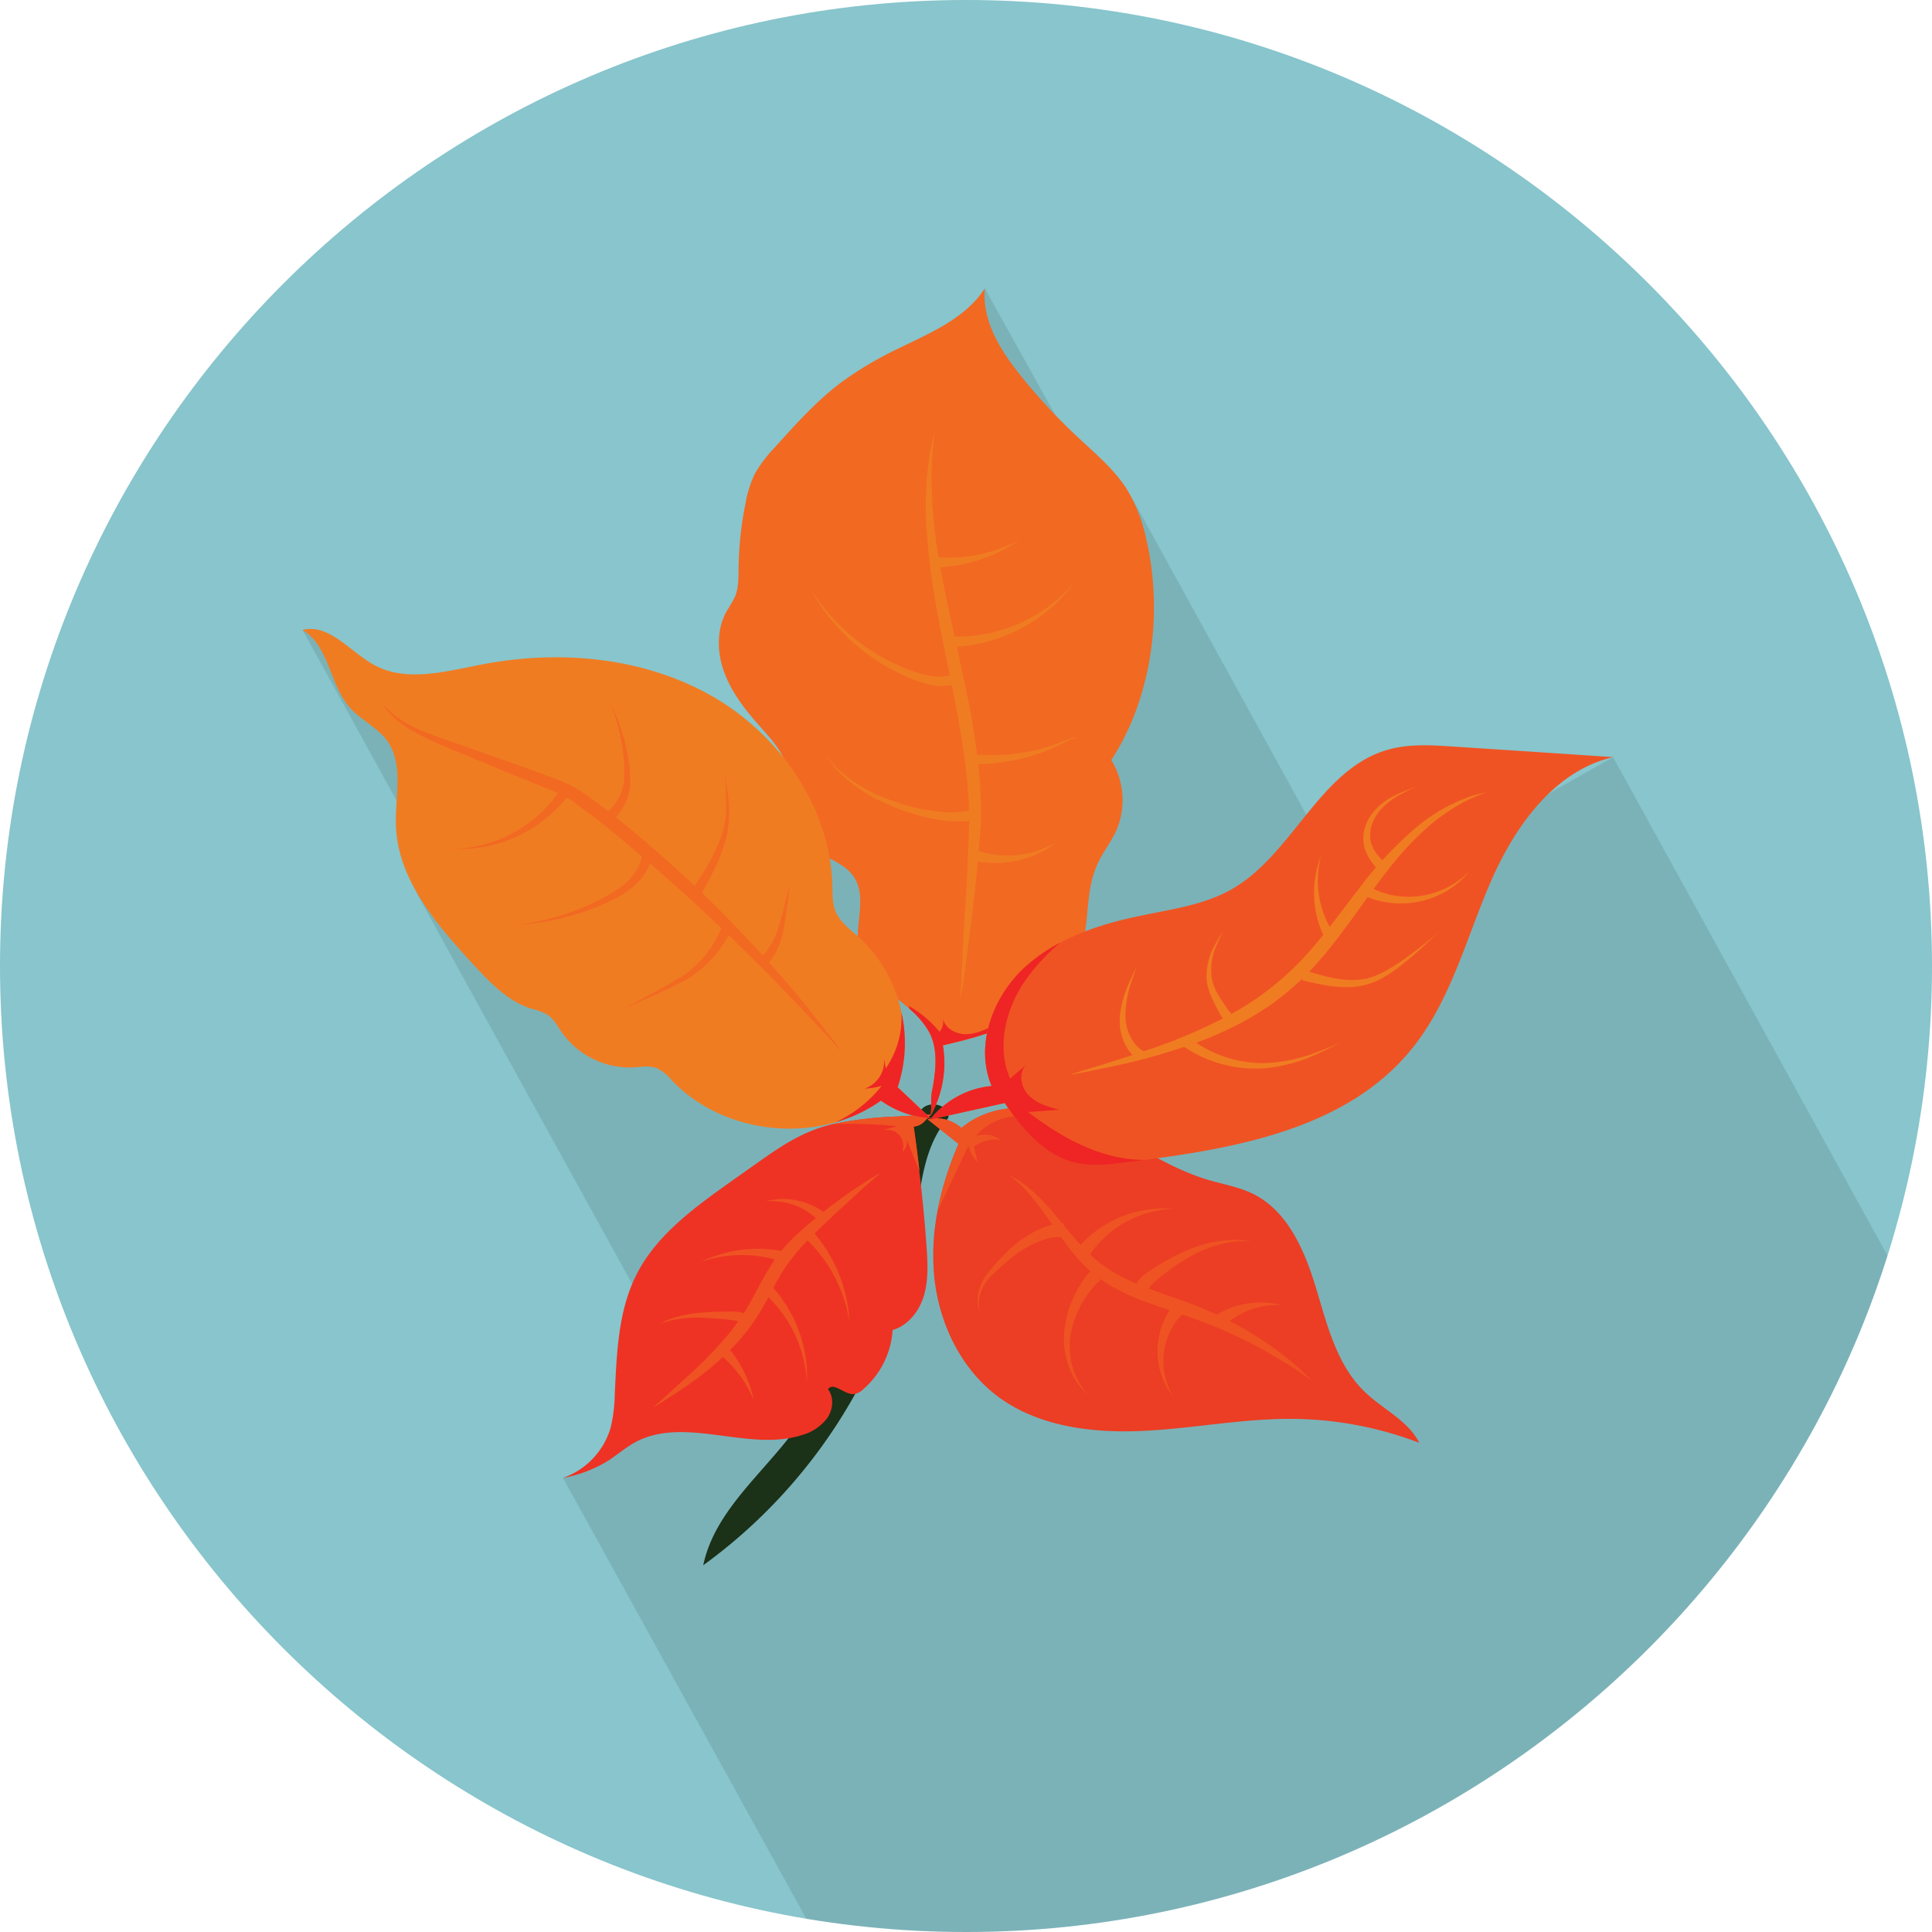
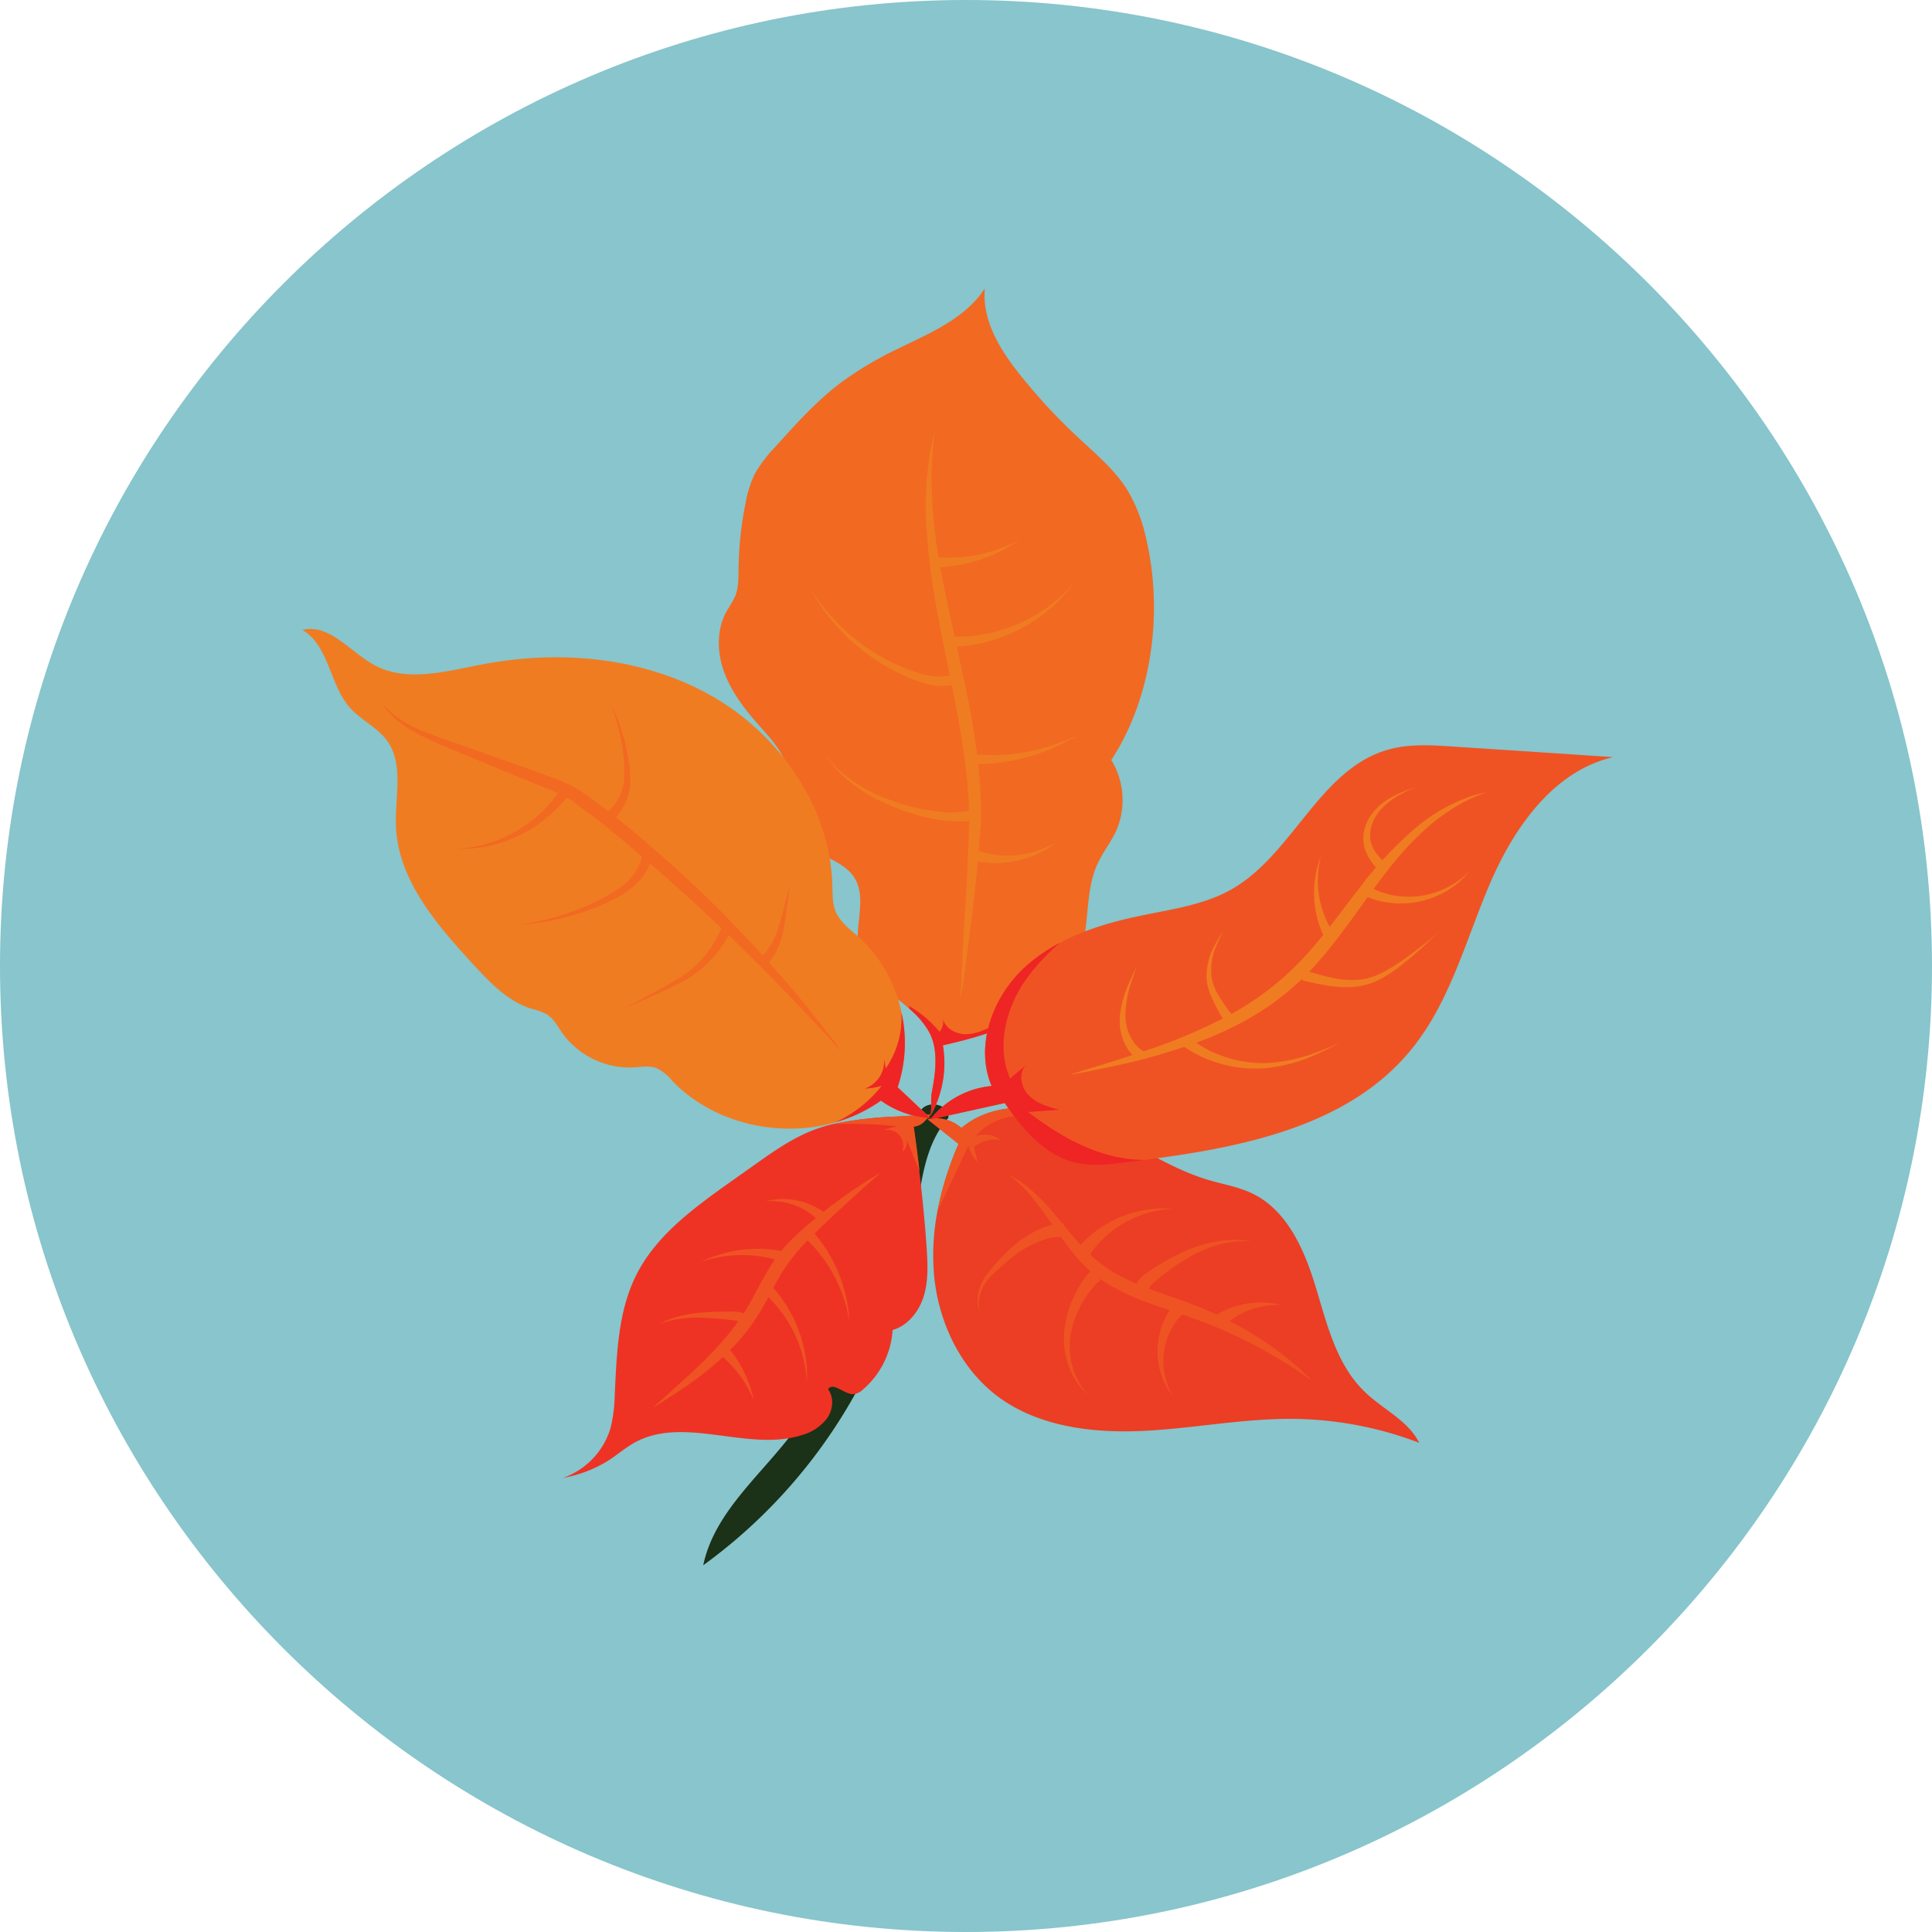
<svg xmlns="http://www.w3.org/2000/svg" width="511" height="511" viewBox="0 0 511 511">
  <defs>
    <style>.cls-1,.cls-3{fill:#88c5cc;}.cls-1{clip-rule:evenodd;}.cls-2{isolation:isolate;}.cls-3,.cls-5{fill-rule:evenodd;}.cls-4{clip-path:url(#clip-path);}.cls-5{opacity:0.1;mix-blend-mode:multiply;}.cls-6{fill:#1b3118;}.cls-7{fill:#f26922;}.cls-8{fill:#ee2524;}.cls-9{fill:#eb3e24;}.cls-10{fill:#f05323;}.cls-11{fill:#f07c22;}.cls-12{fill:#ee3324;}</style>
    <clipPath id="clip-path">
-       <path class="cls-1" d="M255.5,511C396.22,511,511,396.22,511,255.5S396.22,0,255.5,0,0,114.77,0,255.5,114.78,511,255.5,511Z" />
-     </clipPath>
+       </clipPath>
  </defs>
  <title>Nature</title>
  <g class="cls-2">
    <g id="Autumn_leaf" data-name="Autumn leaf">
      <path class="cls-3" d="M255.5,511C396.22,511,511,396.22,511,255.5S396.22,0,255.5,0,0,114.77,0,255.5,114.78,511,255.5,511Z" />
      <g class="cls-4">
        <path class="cls-5" d="M601.42,517.74L426.64,200.26l-68.23,38.66-59-107.2h-8.07L260.47,76.31,204.74,214.7,102,187s-15.6-19.95-22-20.42l35.34,64.09-5.22,5.38,69.6,126.25s-14.64,24.09-30.82,28.58L243.08,561.5Z" />
      </g>
      <path class="cls-6" d="M209.43,379.27C200.89,390.5,188.89,400.17,186,414a140.35,140.35,0,0,0,56.1-91.09c1.5-9.55,2.3-20,8.7-27.2,0.69-3.05-4.19-4.72-6.61-2.73s-2.82,5.47-3.19,8.58c-2.14,17.84-9.12,34.7-16.62,51C220.14,361.85,215.62,371.13,209.43,379.27Z" />
      <path class="cls-7" d="M246.11,295.14c0.41-2.17-.06-4.26.38-6.45,1-5.14,1.76-11.28-.81-15.84a22.68,22.68,0,0,0-5.13-6c-5.23-4.62-11.68-8.26-13.29-14.88s2.35-14.37-1.4-20c-3.09-4.72-10-5.4-13.6-9.77-4.36-5.25-2-13.29-4.24-19.81-1.36-4.15-4.56-7.43-7.44-10.73-3.72-4.19-7.18-8.75-9.08-14s-2-11.46.85-16.27a35.79,35.79,0,0,0,2-3.47c1-2.23.94-4.76,1-7.19A92.31,92.31,0,0,1,197.21,133a30.1,30.1,0,0,1,2.42-7.65,36.13,36.13,0,0,1,5.29-7c5.5-6.1,11-12.27,17.59-17.22a94.73,94.73,0,0,1,14.9-8.85c8.52-4.17,17.89-8,23.07-16C259.67,85,264.8,93,270.29,99.75a152.8,152.8,0,0,0,15.05,16.14c4.69,4.39,9.71,8.55,13,14a42.76,42.76,0,0,1,4.8,12.52c4.55,19.43,1.66,41.91-9.21,58.62a20.33,20.33,0,0,1,1.25,18.82c-1.41,3-3.55,5.66-4.92,8.7-3.36,7.32-2,16-4.51,23.65-2.16,6.46-7,11.75-12.69,15.48q-1,.71-2.14,1.33c-6.66,3.81-14.13,5.8-21.58,7.51A28.42,28.42,0,0,1,246.11,295.14Z" />
      <path class="cls-8" d="M246.11,295.14c0.41-2.17-.06-4.26.38-6.45,1-5.14,1.76-11.28-.81-15.84a22.68,22.68,0,0,0-5.13-6,6.3,6.3,0,0,0-.16-0.8,30.39,30.39,0,0,1,8.11,6.85,4.12,4.12,0,0,0,.88-3.58c0.53,2.66,3.43,4.25,6.12,4.22s5.2-1.24,7.58-2.48l9.18-4.63a6.43,6.43,0,0,1,.86,1.2q-1,.71-2.14,1.33c-6.66,3.81-14.13,5.8-21.58,7.51A28.42,28.42,0,0,1,246.11,295.14Z" />
      <path class="cls-9" d="M375.38,381.62a95.49,95.49,0,0,0-33.81-6.34c-13.37-.06-26.56,2.65-39.89,3.21s-27.48-1.3-38.08-9.37c-9.61-7.37-15.21-19.21-16.49-31.26a61.47,61.47,0,0,1,.88-17.71,83.78,83.78,0,0,1,5.54-17.6l-8.19-6.5a10.1,10.1,0,0,1,8.95,2.3c5.62-4.77,13.06-6,20.52-5.12a49.1,49.1,0,0,1,13.06,3.58c10.88,4.65,20.56,12,31.88,15.32,3.89,1.14,7.93,1.81,11.6,3.6,9.23,4.52,13.72,15,16.71,24.88s5.51,20.5,13,27.61C365.78,372.78,372.42,375.7,375.38,381.62Z" />
      <path class="cls-10" d="M248,320.15a83.78,83.78,0,0,1,5.54-17.6l-8.19-6.5a10.1,10.1,0,0,1,8.95,2.3c5.62-4.77,13.06-6,20.52-5.12,0,0,0,.11,0,0.15a2.14,2.14,0,0,1-.18,1.19c-0.51,1-1.91.87-3,.73a15.52,15.52,0,0,0-13.58,5.19,7.25,7.25,0,0,1,6.63,1,9.34,9.34,0,0,0-7.08,1.82c0.32,1.32.61,2.66,0.95,4a8.2,8.2,0,0,1-2.42-4.3q-3.86,8.18-7.69,16.35A2.27,2.27,0,0,1,248,320.15Z" />
      <path class="cls-10" d="M303,306.76c-1.9.27-3.78,0.52-5.66,0.74-4.21.52-8.48,1-12.59,0.1-8.29-1.81-14.26-8.87-19-15.86q-9.85,2.19-19.71,4.36a23.43,23.43,0,0,1,16.24-8.86c-4.47-10.57.16-23.34,8.52-31.18a44.89,44.89,0,0,1,9.59-6.72c6.63-3.52,14-5.64,21.42-7.16,8.2-1.72,16.74-2.85,24-7C342,225.91,349,203.51,367,198.32c5.62-1.63,11.63-1.25,17.49-.85,14,0.91,28.12,1.84,42.17,2.79-15.78,3.65-26.24,18.63-32.63,33.56S383.54,265,373.3,277.55C356.87,297.74,329.15,303.38,303,306.76Z" />
      <path class="cls-8" d="M303,306.76c-1.9.27-3.78,0.52-5.66,0.74-4.21.52-8.48,1-12.59,0.1-8.29-1.81-14.26-8.87-19-15.86q-9.85,2.19-19.71,4.36a23.43,23.43,0,0,1,16.24-8.86c-4.47-10.57.16-23.34,8.52-31.18a44.89,44.89,0,0,1,9.59-6.72,54.72,54.72,0,0,0-9.12,9.85c-5.25,7.54-7.77,17.66-4.11,26.09l4.4-3.78c-2.26,2-1.64,5.94.48,8.16s5.19,3.05,8.11,3.88l-8.23.59c9.24,7,19.54,12.72,31.1,12.65C302.59,307.42,303.48,306.15,303,306.76Z" />
      <path class="cls-11" d="M282.95,284.26l5.64-1.76c3.6-1.06,8.72-2.71,14.8-4.73a140.59,140.59,0,0,0,20.07-8.4,76.57,76.57,0,0,0,19.82-14.46c5.88-6,10.81-13,15.77-19.36a102.06,102.06,0,0,1,15.08-16.32,46.31,46.31,0,0,1,13.47-8.09,28.48,28.48,0,0,1,4.2-1.28l1.51-.33-1.45.52a38.73,38.73,0,0,0-4,1.73,50.82,50.82,0,0,0-12.4,9c-4.67,4.32-9.2,10.2-13.88,16.7s-9.62,13.64-15.74,20a74.44,74.44,0,0,1-10,8.45,80.45,80.45,0,0,1-11,6.32A95.76,95.76,0,0,1,314,276.63c-3.53,1.2-6.89,2.22-10,3.07-6.24,1.73-11.54,2.69-15.22,3.47S282.95,284.26,282.95,284.26Z" />
      <path class="cls-11" d="M314.5,274.43s0.55,0.43,1.47,1.08a30,30,0,0,0,4,2.38,32,32,0,0,0,13.87,3.3,41.71,41.71,0,0,0,14.27-2.82c3.78-1.39,6.2-2.56,6.2-2.56s-2.35,1.32-6,3a42.57,42.57,0,0,1-14.39,3.78A33.87,33.87,0,0,1,319,280a32.36,32.36,0,0,1-4.52-2.31c-1-.65-1.58-1-1.58-1Z" />
      <path class="cls-11" d="M345.07,256.63s2.39,0.82,6,1.71,8.55,1.57,13.07-.4,8.51-5.16,11.49-7.41,4.81-4.06,4.81-4.06-1.73,1.84-4.54,4.38c-1.4,1.27-3.08,2.71-4.95,4.18a35.74,35.74,0,0,1-6.26,4.15,18.37,18.37,0,0,1-7.44,1.88,31,31,0,0,1-6.65-.47c-3.81-.67-6.24-1.34-6.24-1.34Z" />
      <path class="cls-11" d="M361.88,234.34l1.13,0.61a16.77,16.77,0,0,0,2.92,1.21,22.17,22.17,0,0,0,9.75.81,22.68,22.68,0,0,0,9.35-3.53,17.92,17.92,0,0,0,2.64-2.08l0.92-.89-0.84,1a18.18,18.18,0,0,1-2.47,2.34,23.56,23.56,0,0,1-9.35,4.52,24,24,0,0,1-10.6.06,19.71,19.71,0,0,1-3.44-1.07l-1.18-.5Z" />
      <path class="cls-11" d="M365.22,230.87l-0.9-1a19,19,0,0,1-2.17-2.86,11.71,11.71,0,0,1-1.05-2.23,9,9,0,0,1-.51-2.74,10.67,10.67,0,0,1,1.51-5.61c2-3.47,5.44-5.45,7.94-6.57a42.48,42.48,0,0,1,4.33-1.66,42.51,42.51,0,0,0-4.14,2c-2.38,1.33-5.48,3.57-6.93,6.82a9.07,9.07,0,0,0-.87,4.85,7.17,7.17,0,0,0,.6,2.12,9.54,9.54,0,0,0,1,1.73,16.66,16.66,0,0,0,2.11,2.3l0.92,0.81Z" />
      <path class="cls-11" d="M325.62,271.47l-0.25-.17a6.46,6.46,0,0,1-.86-0.7,11.27,11.27,0,0,1-2-2.77c-0.61-1.13-1.33-2.43-2-3.94a18.94,18.94,0,0,1-.89-2.39,12.41,12.41,0,0,1-.48-2.61,17,17,0,0,1,2.29-9.15,34.32,34.32,0,0,1,2.2-3.61,34.29,34.29,0,0,0-1.82,3.79,16.21,16.21,0,0,0-1.33,8.78c0.56,3.17,2.6,5.84,4,7.93a8.82,8.82,0,0,0,1.76,2,3.85,3.85,0,0,0,.5.33l0.27,0.14Z" />
      <path class="cls-11" d="M301.07,280.34s-0.26-.16-1-0.77A10.71,10.71,0,0,1,298,277a14.4,14.4,0,0,1-1.68-9.21,28.88,28.88,0,0,1,2.68-8.63l1.68-3.69-1.29,3.85a28,28,0,0,0-1.72,8.58,12.56,12.56,0,0,0,2.24,7.85,8.25,8.25,0,0,0,1.81,1.8c0.4,0.29.89,0.55,0.85,0.54Z" />
      <path class="cls-11" d="M352.6,248.4a1.93,1.93,0,0,1-.59.07,2.27,2.27,0,0,1-1.48-.64,3.87,3.87,0,0,1-.89-1.34l-0.51-1.33a26.77,26.77,0,0,1-.8-15.38,23.87,23.87,0,0,1,1.05-3.3,23.8,23.8,0,0,0-.64,3.38,25.75,25.75,0,0,0,.2,7.44,24.94,24.94,0,0,0,2.27,6.92l0.66,1.23a1.25,1.25,0,0,0,.37.42c0.08,0-.07-0.09-0.22-0.09-0.4,0,0,0-.1,0Z" />
      <path class="cls-10" d="M266.93,310.81l1,0.53a22.59,22.59,0,0,1,2.68,1.68,47.56,47.56,0,0,1,8.1,7.86c3,3.55,6.27,7.86,10.35,11.59a34.38,34.38,0,0,0,3.3,2.63c1.13,0.75,2.35,1.53,3.64,2.22a59.57,59.57,0,0,0,8.15,3.61c2.82,1.09,5.73,2.07,8.6,3.08s5.67,2.15,8.37,3.35a96.39,96.39,0,0,1,13.9,7.86,84.9,84.9,0,0,1,8.85,6.94c2,1.81,3.08,2.93,3.08,2.93l-3.51-2.38c-2.21-1.53-5.52-3.49-9.49-5.76a119.6,119.6,0,0,0-14.09-6.66c-2.61-1.07-5.43-2-8.26-3s-5.8-1.91-8.74-3a63,63,0,0,1-8.58-3.94,34.24,34.24,0,0,1-4-2.59,37.73,37.73,0,0,1-3.45-3c-4.28-4.26-7.07-9-9.77-12.66-1.35-1.85-2.55-3.57-3.73-5a39.57,39.57,0,0,0-3.22-3.56A33.11,33.11,0,0,0,266.93,310.81Z" />
      <path class="cls-10" d="M314,346.51l-0.86.74a12.79,12.79,0,0,0-1.81,1.94,17.49,17.49,0,0,0-3.36,7.69,18.19,18.19,0,0,0,.6,8.67,14.22,14.22,0,0,0,1.16,2.71l0.56,1-0.69-.9a14.55,14.55,0,0,1-1.56-2.58,19.35,19.35,0,0,1-1.88-9.07,20,20,0,0,1,2.62-9.2,16.67,16.67,0,0,1,1.91-2.7l0.75-.85Z" />
      <path class="cls-10" d="M290.15,339l-0.09,0a1.57,1.57,0,0,0,.3.07,0.55,0.55,0,1,1,.14,0,4.39,4.39,0,0,0-1,1c-0.44.51-.88,1-1.38,1.7a26,26,0,0,0-4.85,10.77,19.79,19.79,0,0,0,1.47,11.83,16.67,16.67,0,0,0,2.14,3.45,13.93,13.93,0,0,0,1,1.17,14,14,0,0,1-1.14-1.07,17,17,0,0,1-2.52-3.29,19.9,19.9,0,0,1-2.22-5.48,21.69,21.69,0,0,1-.54-6.84,28.44,28.44,0,0,1,4.11-12.24c0.46-.75.93-1.47,1.34-2a7.68,7.68,0,0,1,1.44-1.68,3.26,3.26,0,0,1,2.25-.79,3,3,0,0,1,.89.21l0.1,0Z" />
      <path class="cls-10" d="M281.49,327.15s-0.57,0-1.45,0a15.67,15.67,0,0,0-3.42.58,28.52,28.52,0,0,0-9.81,5.56,55.29,55.29,0,0,0-4.63,4.18,11.58,11.58,0,0,0-2.82,4.48,10.09,10.09,0,0,0-.45,3.79,8.29,8.29,0,0,0,.21,1.46,8.33,8.33,0,0,1-.37-1.44,10.44,10.44,0,0,1,.05-4,12.41,12.41,0,0,1,2.49-5.08,56.45,56.45,0,0,1,4.29-4.78,31,31,0,0,1,10-7.1,18.71,18.71,0,0,1,4.18-1.15c1-.13,1.51-0.17,1.51-0.17Z" />
      <path class="cls-10" d="M285.14,330l0.8-.87a26.59,26.59,0,0,1,2.39-2.29,30.52,30.52,0,0,1,8.36-5.08,29.89,29.89,0,0,1,9.35-2.1,26.19,26.19,0,0,1,4.3.07,26.1,26.1,0,0,0-4.24.49,28.72,28.72,0,0,0-8.64,3.17,28,28,0,0,0-7,5.64,22.73,22.73,0,0,0-1.81,2.27l-0.68,1Z" />
      <path class="cls-10" d="M300.43,341.6a4.64,4.64,0,0,1-.06-0.59,3.73,3.73,0,0,1,.49-1.91,6.12,6.12,0,0,1,1.47-1.7c0.61-.51,1.22-0.88,1.85-1.32a57.12,57.12,0,0,1,10.29-5.6,33.09,33.09,0,0,1,11.34-2.54,25.61,25.61,0,0,1,3.8.19l1.42,0.21-1.43-.06a25.27,25.27,0,0,0-3.74.22,31.93,31.93,0,0,0-10.62,3.62,54.71,54.71,0,0,0-9.2,6.38c-0.6.52-1.17,1-1.49,1.32a2.62,2.62,0,0,0-.59.84c-0.06.15,0,.22,0,0.12a0.5,0.5,0,0,1,0,.15Z" />
      <path class="cls-10" d="M321.54,347.86l0.66-.37c0.39-.22,1.14-0.63,1.93-1a23.65,23.65,0,0,1,6.1-1.76,23,23,0,0,1,6.18-.05,20.41,20.41,0,0,1,2.71.52,20.34,20.34,0,0,0-2.73,0,21.85,21.85,0,0,0-5.73,1.24,21.16,21.16,0,0,0-5,2.67,18,18,0,0,0-1.43,1.13l-0.57.5Z" />
      <path class="cls-12" d="M212.4,379.47c-14.24,4.78-31.17-5.15-44.4,2-2.45,1.35-4.63,3.21-7,4.78a34,34,0,0,1-12.11,4.65,20.08,20.08,0,0,0,12.59-13.17,39.32,39.32,0,0,0,1.11-8.69c0.53-10.84.84-22.1,5.7-31.81,5.28-10.53,15.27-17.76,24.88-24.61l6.53-4.62c4.81-3.41,9.69-6.85,15.18-9a41.69,41.69,0,0,1,5.39-1.69s0,0,0,0a98.71,98.71,0,0,1,17-2c2.94-.18,5.88-0.36,8.86-0.52-1.59,1.67-2.25,2.92-4.51,3.19,0.58,3.91,1.09,7.85,1.52,11.78,0.81,6.62,1.46,13.32,1.93,20,0.29,4.32.52,8.7-.67,12.82s-4.15,8-8.31,9.2a22.6,22.6,0,0,1-7.79,15.68,4.21,4.21,0,0,1-2.59,1.29c-2.48.05-5.33-3.35-6.7-1.29,1.63,2.12,1.33,5.31-.16,7.54A12.36,12.36,0,0,1,212.4,379.47Z" />
      <path class="cls-10" d="M238.62,304.73a4.32,4.32,0,0,0-2.1-5.52,5.65,5.65,0,0,0-3.69-.16c1.54-.38,3.06-0.79,4.63-1.18a128.83,128.83,0,0,0-17.13-.55,98.71,98.71,0,0,1,17-2c2.94-.18,5.88-0.36,8.86-0.52-1.59,1.67-2.25,2.92-4.51,3.19,0.58,3.91,1.09,7.85,1.52,11.78-1.11-2.8-2.26-5.61-3.4-8.39A3.53,3.53,0,0,1,238.62,304.73Z" />
      <path class="cls-10" d="M232.92,310.16l-2.82,2.51c-1.82,1.56-4.32,3.89-7.34,6.65s-6.5,6.05-10,9.64A48.83,48.83,0,0,0,204,341.73c-1.31,2.4-2.62,4.84-4.19,7.19a49.91,49.91,0,0,1-5,6.37,74.56,74.56,0,0,1-10.65,9.44c-3.32,2.48-6.25,4.28-8.26,5.6s-3.22,2-3.22,2l10.15-9.17a108.38,108.38,0,0,0,9.57-9.94,59.81,59.81,0,0,0,4.52-6.21c1.39-2.15,2.64-4.55,3.92-7a77,77,0,0,1,4.3-7.17,38.88,38.88,0,0,1,5.44-6.14,131.15,131.15,0,0,1,10.93-9A123.91,123.91,0,0,1,232.92,310.16Z" />
      <path class="cls-10" d="M196.62,350.36l-0.2-.19a2.54,2.54,0,0,0-.38-0.29,5.54,5.54,0,0,0-2.13-.69c-2.12-.26-5.19-0.57-8.13-0.67a31.54,31.54,0,0,0-8.12.68,18,18,0,0,0-3.55,1.18,18.08,18.08,0,0,1,3.43-1.59,32.41,32.41,0,0,1,8.21-1.63c3.07-.24,6-0.28,8.4-0.25a8,8,0,0,1,3.11.67,5.36,5.36,0,0,1,.9.53l0.22,0.16Z" />
      <path class="cls-10" d="M205.53,333v-0.06a1.07,1.07,0,0,0,.11.3,0.63,0.63,0,1,0,.15.14,5.5,5.5,0,0,0-.86-0.26l-1.33-.34a32.5,32.5,0,0,0-7.36-.83,33.17,33.17,0,0,0-7.47.84,31.33,31.33,0,0,0-3.33.94,31.45,31.45,0,0,1,3.21-1.35A34.63,34.63,0,0,1,204,330.48l1.46,0.18a7.68,7.68,0,0,1,1.27.25,2.27,2.27,0,0,1,1.26,1,2,2,0,0,1,.24.65v0.06Z" />
      <path class="cls-10" d="M216.82,323.23l-0.49-.51a14,14,0,0,0-1.26-1.16,17.1,17.1,0,0,0-4.61-2.69,17.61,17.61,0,0,0-5.36-1.15,16.13,16.13,0,0,0-2.55,0,16.21,16.21,0,0,1,2.54-.47,18.49,18.49,0,0,1,5.75.27,19,19,0,0,1,5.52,2.1,16.86,16.86,0,0,1,1.68,1.09l0.57,0.42Z" />
      <path class="cls-10" d="M214.49,325.16a37.34,37.34,0,0,1,2.68,3.3,39.91,39.91,0,0,1,4.56,8.11,39.43,39.43,0,0,1,2.5,8.85,35.83,35.83,0,0,1,.43,4.13,35.72,35.72,0,0,0-.85-4,38.57,38.57,0,0,0-3.31-8.35,38.06,38.06,0,0,0-5.12-7.26,36.18,36.18,0,0,0-2.85-2.85Z" />
      <path class="cls-10" d="M204.24,340.33a33.39,33.39,0,0,1,2.71,3.39,36.06,36.06,0,0,1,4.39,8.42,35.58,35.58,0,0,1,2,9.16,32,32,0,0,1,.08,4.23,31.93,31.93,0,0,0-.5-4.17,34.7,34.7,0,0,0-2.82-8.7,34.2,34.2,0,0,0-4.95-7.54,32.27,32.27,0,0,0-2.86-2.93Z" />
      <path class="cls-10" d="M192.94,356.84s0.58,0.7,1.43,1.9a31.8,31.8,0,0,1,5,11.56,32.08,32.08,0,0,0-3.58-6.36,30.62,30.62,0,0,0-3.22-3.73c-0.93-.91-1.65-1.51-1.65-1.51Z" />
      <path class="cls-11" d="M233,291.11a39.6,39.6,0,0,1-12.09,5.75c-14.92,4.25-32.36.27-43.18-11.07a12.18,12.18,0,0,0-4-3.25c-1.88-.74-4-0.35-6-0.23a22,22,0,0,1-19.11-9.22c-1.17-1.7-2.16-3.63-3.9-4.75a17.5,17.5,0,0,0-4.2-1.55c-6.19-1.92-10.86-6.88-15.28-11.63-9.7-10.54-20-22.39-20.51-36.71-0.3-7.69,2.15-16.3-2.34-22.53-2.61-3.58-7-5.5-9.91-8.82C87.16,181,87,170.72,80,166.63c7-1.83,12.59,5.78,19,9.27,8.44,4.6,18.77,1.71,28.2-.1,20.49-4,42.62-2.1,60.8,8.14s31.71,29.61,32.16,50.5c0.06,2.16,0,4.39.76,6.41,1.13,2.94,3.86,4.93,6.21,7a37.33,37.33,0,0,1,11.28,19.83,36.83,36.83,0,0,1-1,19.85c2.89,2.7,5.75,5.42,8.61,8.14A24.55,24.55,0,0,1,233,291.11Z" />
      <path class="cls-8" d="M233,291.11a39.6,39.6,0,0,1-12.09,5.75,33.52,33.52,0,0,0,12.27-9.65,18.72,18.72,0,0,1-4.48.72,7.69,7.69,0,0,0,5.11-8.11c0.14,0.93.32,1.84,0.46,2.77a23.72,23.72,0,0,0,4.15-14.87,36.83,36.83,0,0,1-1,19.85c2.89,2.7,5.75,5.42,8.61,8.14A24.55,24.55,0,0,1,233,291.11Z" />
      <path class="cls-7" d="M222.65,278.24l-4.54-4.92c-2.85-3.16-7.08-7.52-12.11-12.78s-11.13-11.17-17.73-17.41-13.82-12.7-21.24-18.92c-3.67-3.08-7.47-6.35-11.12-9l-2.9-2.09L151.58,212l-0.36-.26s-0.23-.16-0.06-0.06l-0.19-.11-0.73-.42a54.69,54.69,0,0,0-6.11-2.82c-8.46-3.36-16.31-6.69-23.06-9.44s-12.42-5.37-15.74-8.16a19,19,0,0,1-3.47-3.57c-0.69-.92-1-1.44-1-1.44s0.37,0.49,1.15,1.32a21.59,21.59,0,0,0,3.74,3.13,36,36,0,0,0,6.72,3.47c2.72,1.1,5.89,2.11,9.33,3.36,6.87,2.46,14.92,5.2,23.49,8.37a57.77,57.77,0,0,1,6.56,2.83c2.36,1.31,4,2.69,6,4.07,4.08,3,7.67,6,11.48,9.16,7.43,6.34,14.67,12.91,21.12,19.4s12.2,12.82,17,18.32,8.52,10.35,11.16,13.7S222.65,278.24,222.65,278.24Z" />
      <path class="cls-7" d="M150.52,210.14l-0.92,1.16a31.15,31.15,0,0,1-2.74,3,36.88,36.88,0,0,1-9.94,6.86,36.4,36.4,0,0,1-11.49,3.2,29.6,29.6,0,0,1-3.91.19l-1.48,0,1.48-.08a29.36,29.36,0,0,0,3.85-.49,35.53,35.53,0,0,0,10.92-4,35,35,0,0,0,8.91-7.23,28.2,28.2,0,0,0,2.31-2.94l0.83-1.22Z" />
      <path class="cls-7" d="M172.69,225.25l-0.07.48a13.76,13.76,0,0,1-.32,1.46,14,14,0,0,1-2.27,4.67c-2.58,3.61-7.55,6.19-12.45,8.14a64.53,64.53,0,0,1-14.06,3.87,58.62,58.62,0,0,1-6.57.68,58.53,58.53,0,0,0,6.49-1.1A63.65,63.65,0,0,0,157,238.75a47.56,47.56,0,0,0,6.62-3.75,16.56,16.56,0,0,0,4.48-4.44,11.57,11.57,0,0,0,1.64-4,12,12,0,0,0,.22-1.63Z" />
      <path class="cls-7" d="M193.74,245.27l-0.69,1.45a29.44,29.44,0,0,1-2.23,3.73,30.57,30.57,0,0,1-9.47,8.78c-1.08.59-2.08,1-3.11,1.54l-3,1.45-5.37,2.39-5.24,2.33,5.06-2.71,5.18-2.78,2.86-1.64c1-.57,2-1.14,2.91-1.72a28.72,28.72,0,0,0,8.28-8.88,27.07,27.07,0,0,0,1.78-3.55c0.36-.87.56-1.44,0.56-1.44Z" />
      <path class="cls-7" d="M159.54,215.59s0.49-.33,1.06-0.79a12.73,12.73,0,0,0,4.25-7,16,16,0,0,0,.24-2.86l0.05-1.48-0.07-1.55a49.68,49.68,0,0,0-2-11.16,45.38,45.38,0,0,0-1.73-4.9,45.45,45.45,0,0,1,2.13,4.76,50.54,50.54,0,0,1,2.9,11.17l0.2,1.56c0.06,0.65.05,1.07,0.08,1.62a17.44,17.44,0,0,1,0,3.14,14.72,14.72,0,0,1-1.83,5.4,15.09,15.09,0,0,1-2.5,3.25,14.67,14.67,0,0,1-1.16,1Z" />
-       <path class="cls-7" d="M183.07,235.27s1.19-1.73,2.84-4.36a47,47,0,0,0,5-10.15c1.3-3.88,1.23-8.13,1.09-11.25l-0.25-5.24,0.67,5.21a32.31,32.31,0,0,1-.2,11.65A48.77,48.77,0,0,1,187.9,232c-1.47,2.83-2.52,4.65-2.52,4.65Z" />
      <path class="cls-7" d="M200.53,253.62l0.77-.58a11,11,0,0,0,1.57-1.61,20.51,20.51,0,0,0,3.2-6.68c0.81-2.67,1.45-5.45,2-7.51l0.88-3.43-0.46,3.51c-0.3,2.11-.6,4.91-1.1,7.75a22.33,22.33,0,0,1-2.64,7.65A13.26,13.26,0,0,1,203,255l-0.71.68Z" />
      <path class="cls-11" d="M253.51,265a7.78,7.78,0,0,0,.45-1.64,40.71,40.71,0,0,0,.35-4.81c0.23-4.17.42-10.13,0.91-17.26,0.22-3.61.54-7.37,0.65-11.48l0.51-12.76c-0.09-2.22-.11-4.52-0.27-6.78s-0.35-4.5-.64-6.81c-0.54-4.61-1.26-9.27-2.15-13.93-1.66-9.32-3.8-18.61-5.38-27.45-0.83-4.41-1.5-8.7-2-12.81s-0.82-8-1-11.59a83.5,83.5,0,0,1,.11-9.83c0.18-2.92.59-5.45,0.8-7.52l1.34-6.44-0.64,6.52c0,2.08-.22,4.6-0.15,7.48s0.23,6.13.57,9.66c1.18,14.17,6.26,32.48,9.82,51.33,0.85,4.72,1.55,9.48,2.06,14.2a122.7,122.7,0,0,1,.62,13.9c-0.24,4.68-.71,8.82-1.06,13s-0.86,8-1.25,11.53c-0.81,7.1-1.71,13-2.23,17.14a31.19,31.19,0,0,1-.86,4.79A7.81,7.81,0,0,1,253.51,265Z" />
      <path class="cls-11" d="M251.54,168.35l1.64,0a33.17,33.17,0,0,0,4.16-.2,40.83,40.83,0,0,0,12.33-3.3,41.34,41.34,0,0,0,10.81-7,34.28,34.28,0,0,0,3-3.05l1.07-1.24-1,1.31a34.56,34.56,0,0,1-2.82,3.28,42.21,42.21,0,0,1-10.51,8,42.7,42.7,0,0,1-12.61,4.35,36.12,36.12,0,0,1-4.43.53l-1.64.09Z" />
      <path class="cls-11" d="M256.71,199.36s1.86,0.26,4.59.35a49.07,49.07,0,0,0,19.92-3.65,15.09,15.09,0,0,1,3.26-1.06,5.43,5.43,0,0,1,1.29-.08,5.4,5.4,0,0,0-1.27.19,14.84,14.84,0,0,0-3.1,1.33,50.21,50.21,0,0,1-9.69,3.81A51,51,0,0,1,261.34,202c-2.91.17-4.8,0.07-4.8,0.07Z" />
      <path class="cls-11" d="M258.8,225.07a23.77,23.77,0,0,0,3.21.82,25,25,0,0,0,7.31.25,25.5,25.5,0,0,0,7.19-1.93,23.35,23.35,0,0,0,3.06-1.58,23.41,23.41,0,0,1-2.86,2,26.37,26.37,0,0,1-7.15,2.89,26.86,26.86,0,0,1-7.82.69,23.44,23.44,0,0,1-2.63-.29l-0.94-.16Z" />
      <path class="cls-11" d="M253.6,180.61l-0.51.19a11.3,11.3,0,0,1-1.72.47,14.71,14.71,0,0,1-5.93-.31,28.87,28.87,0,0,1-3.65-1.16c-1.2-.49-2.46-1-3.79-1.65a53.36,53.36,0,0,1-22.74-20.78l-1-1.81,1.13,1.74A52.55,52.55,0,0,0,231,172.46a51.9,51.9,0,0,0,7.74,4c1.26,0.53,2.55,1,3.78,1.4a26.87,26.87,0,0,0,3.38.86,12.25,12.25,0,0,0,4.94,0,8.49,8.49,0,0,0,1.21-.4l0.5-.22Z" />
      <path class="cls-11" d="M257.31,217s-0.64.1-2,.19a31.09,31.09,0,0,1-5.3-.12A52.22,52.22,0,0,1,235,212.8,39.8,39.8,0,0,1,222,204.27a24.34,24.34,0,0,1-3.15-4c-0.64-1.05-1-1.68-1-1.68s0.36,0.61,1.05,1.61a24.08,24.08,0,0,0,3.35,3.78,39,39,0,0,0,13.14,7.57,50.41,50.41,0,0,0,14.73,3.27,28.72,28.72,0,0,0,4.86-.18c1.12-.14,1.86-0.29,1.86-0.29Z" />
      <path class="cls-11" d="M247.72,147.36s1.46,0.14,3.53.13a39.64,39.64,0,0,0,7.73-.82,40.13,40.13,0,0,0,7.5-2.36c2-.85,3.26-1.56,3.26-1.56s-1.17.85-3.07,1.94a41,41,0,0,1-7.34,3.29,41.49,41.49,0,0,1-7.93,1.8c-2.26.28-3.7,0.3-3.7,0.3Z" />
    </g>
  </g>
</svg>